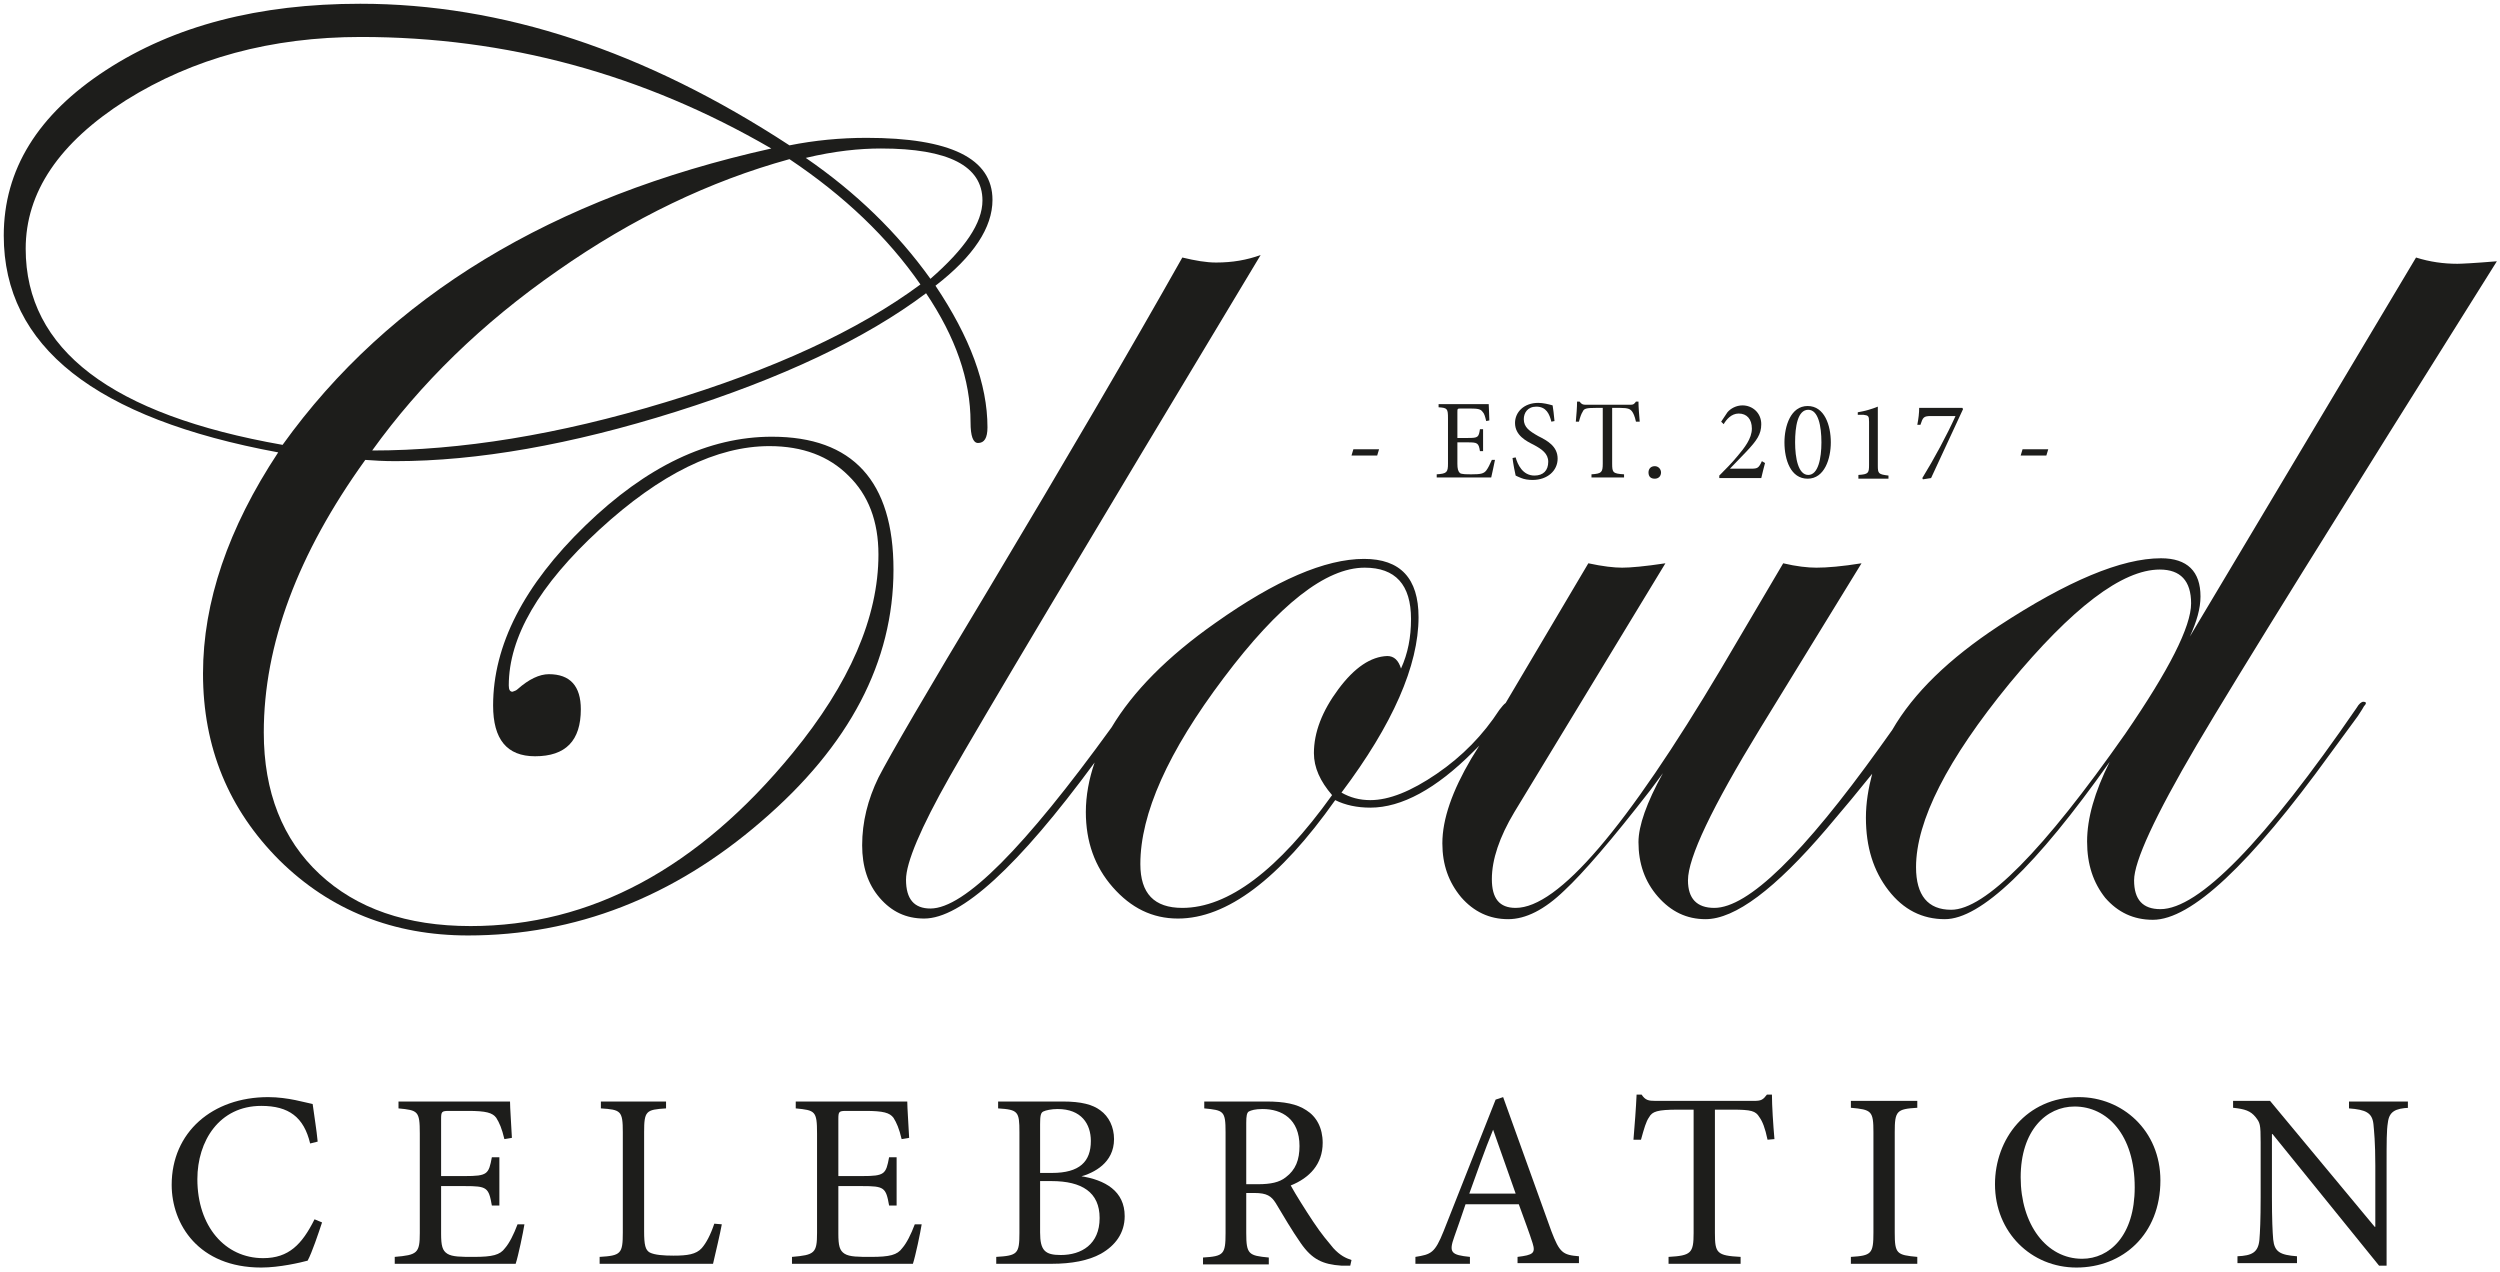
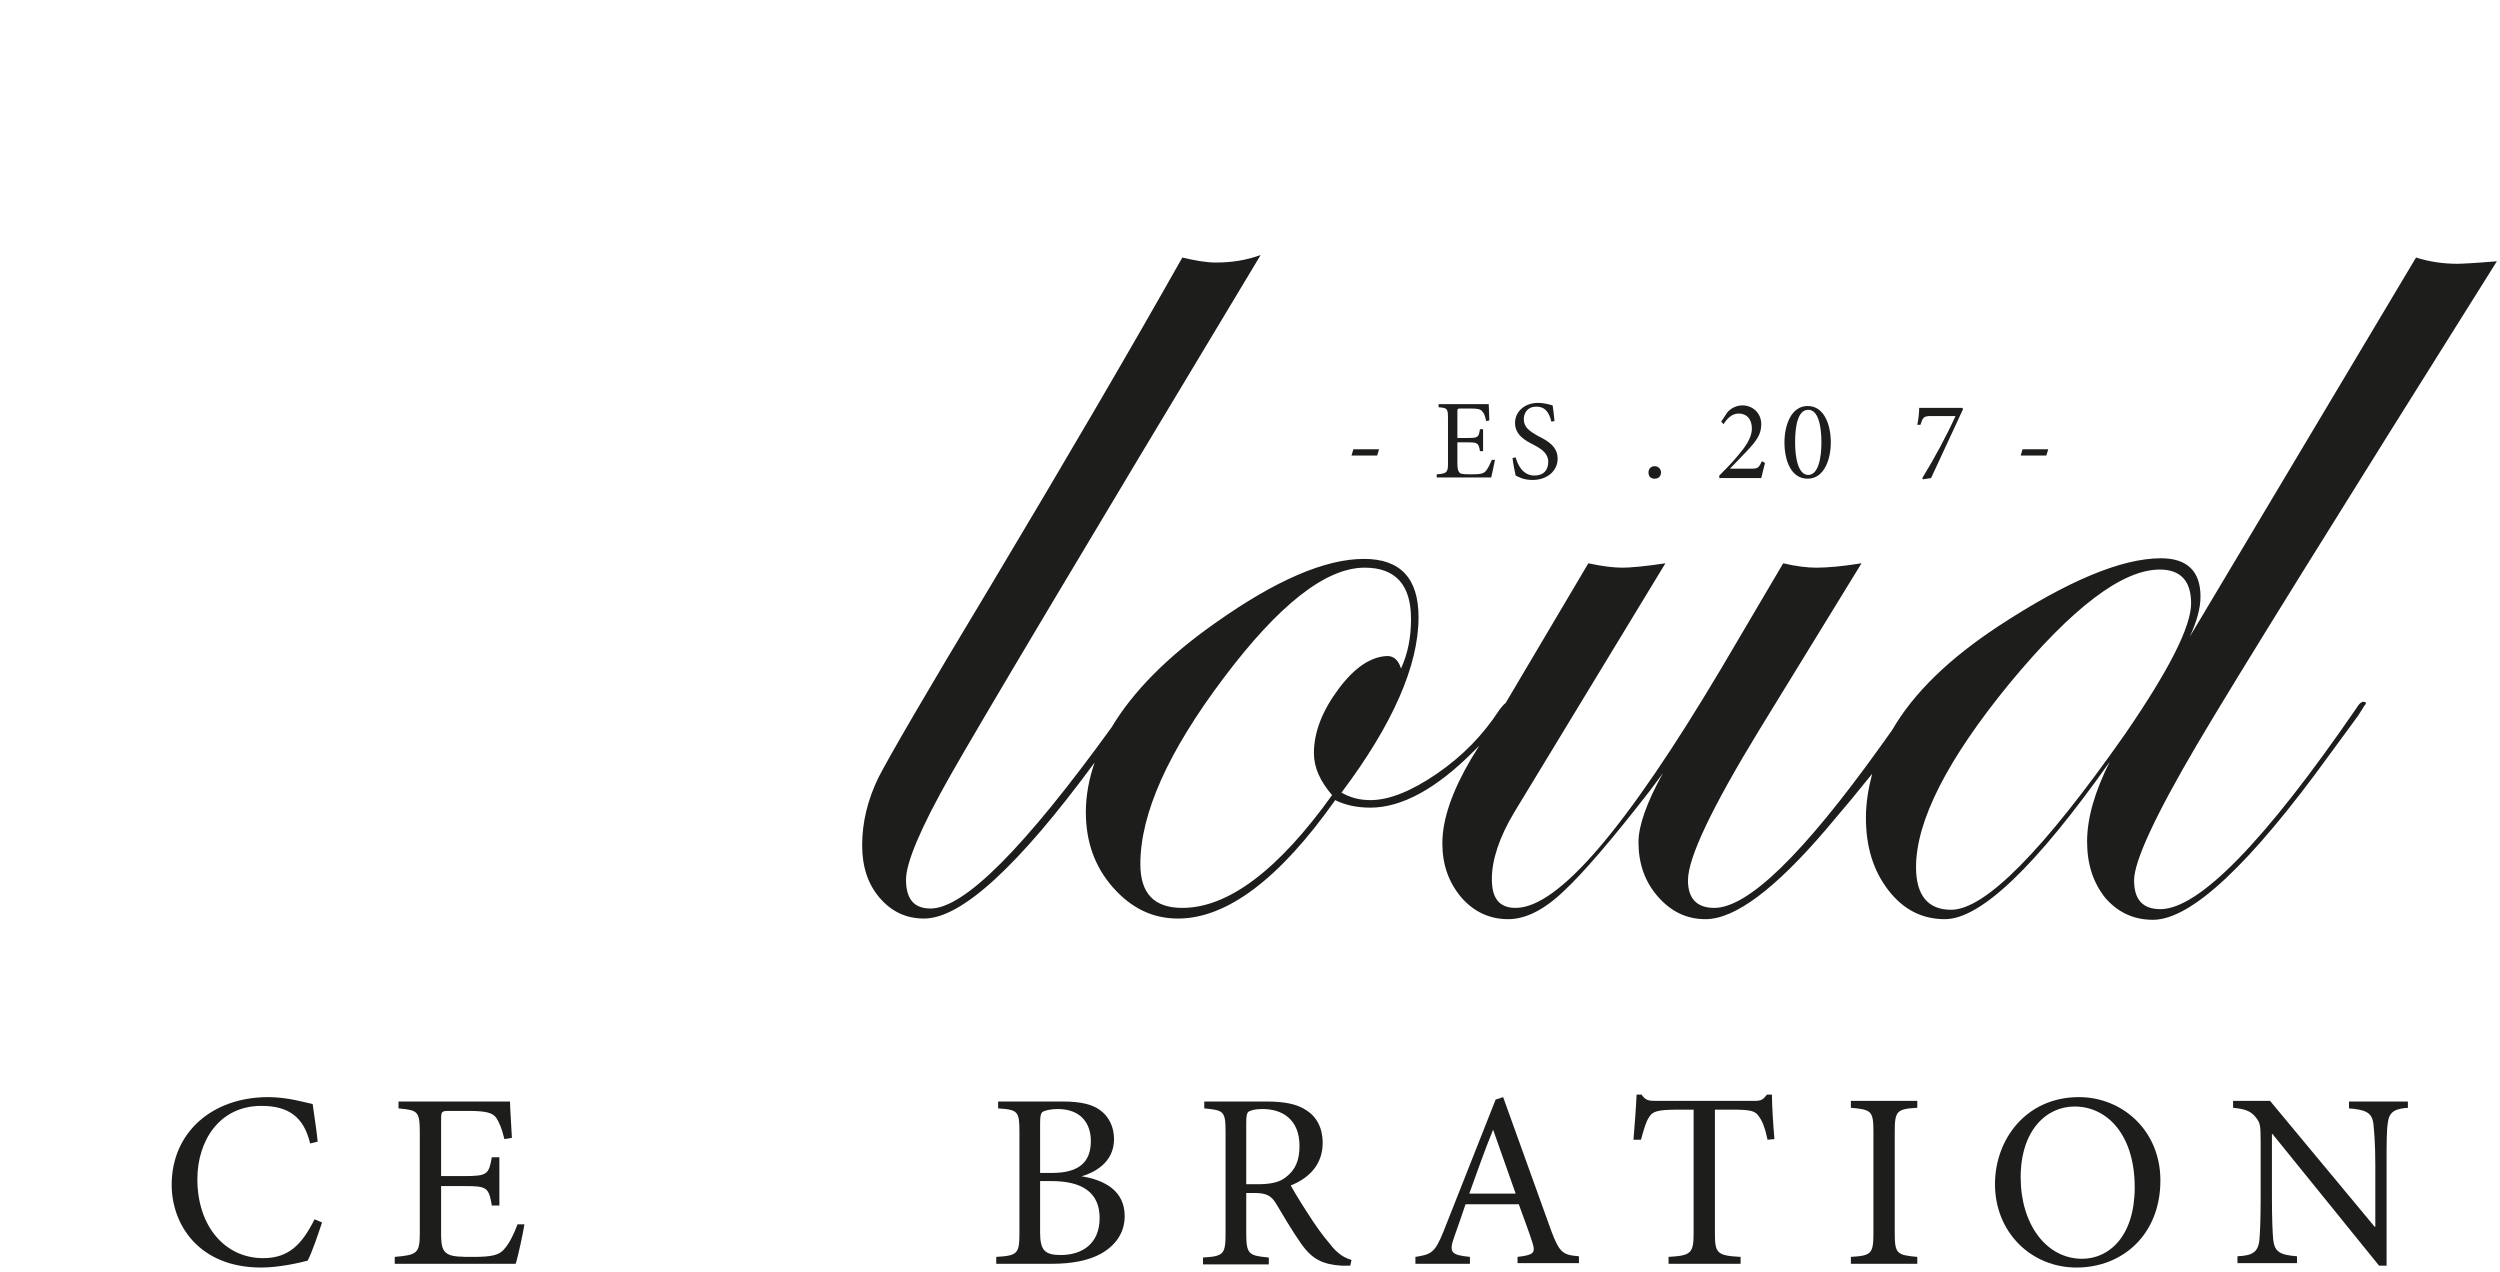
<svg xmlns="http://www.w3.org/2000/svg" width="399" height="203" viewBox="0 0 399 203" fill="none">
-   <path d="M123.2 69.7C113.1 69.7 103.2 74.4 93.4 83.9C83.6 93.4 78.7 103 78.7 112.6C78.7 118 80.9 120.7 85.4 120.7C90.3 120.7 92.7 118.2 92.7 113.2C92.7 109.5 91 107.6 87.6 107.6C86.1 107.6 84.4 108.4 82.6 110C82.4 110.2 82.1 110.3 81.8 110.4C81.4 110.4 81.2 110.1 81.2 109.4C81.2 101.7 86 93.4 95.7 84.5C105.4 75.6 114.4 71.2 122.8 71.2C128.1 71.2 132.3 72.8 135.4 75.9C138.6 79 140.2 83.2 140.2 88.5C140.2 98.5 135.6 109.1 126.5 120.2C111.4 138.6 94.3 147.8 75.1 147.8C64.9 147.8 56.9 145 51 139.5C45.1 134 42.1 126.4 42.1 116.9C42.1 102.9 47.5 88.4 58.3 73.4C59.6 73.5 61.2 73.6 63.1 73.6C76.1 73.6 91.1 71 107.9 65.7C124.7 60.4 138.1 54.1 147.8 46.8C152.5 53.8 154.9 60.6 154.9 67.4C154.9 69.6 155.3 70.7 156.1 70.7C157.1 70.7 157.6 69.9 157.6 68.2C157.6 61.3 154.8 53.8 149.3 45.6C155.4 40.9 158.4 36.3 158.4 31.9C158.4 25.3 151.7 22 138.3 22C134.1 22 130 22.4 126 23.2C102.9 8.1 80.1 0.6 57.5 0.6C41.3 0.6 27.8 4.1 16.9 11.2C6 18.3 0.6 27.1 0.6 37.6C0.6 55.3 15.2 66.8 44.4 72.2C36.4 84.3 32.4 96.1 32.4 107.5C32.4 119.3 36.5 129.2 44.6 137.3C52.7 145.3 62.8 149.3 74.7 149.3C91.8 149.3 107.5 143.2 121.5 131.1C135.6 119 142.6 105.6 142.6 90.9C142.6 76.8 136.1 69.7 123.2 69.7ZM140.6 23.7C151.4 23.7 156.8 26.5 156.8 32C156.8 35.6 154 39.7 148.5 44.5C143.2 37.1 136.6 30.7 128.6 25.2C133.2 24.1 137.2 23.7 140.6 23.7ZM146.9 45.4C136.9 52.8 123.4 59 106.2 64.2C89.1 69.4 73.5 71.9 59.4 71.9C67.1 61.2 76.9 51.6 89 43.2C101 34.8 113.3 28.9 126 25.4C134.8 31.3 141.7 37.9 146.9 45.4ZM4.1 39.7C4.1 30.7 9.4 22.8 20.1 16C30.8 9.3 43.3 5.9 57.6 5.9C80.8 5.9 102.6 11.8 123.1 23.7C88.1 31.5 62.1 47.3 45.1 71C17.8 66.2 4.1 55.8 4.1 39.7Z" fill="#1D1D1B" />
  <path d="M377.2 112C376.9 112 376.5 112.3 376.1 113C361.4 134.4 350.9 145.1 344.8 145.1C342 145.1 340.6 143.6 340.6 140.5C340.6 137.5 343.9 130.3 350.6 118.9C357.2 107.7 373.2 82 398.5 41.7C394.9 42 392.8 42.1 392.2 42.1C390 42.1 387.8 41.8 385.6 41.1L349.5 101.6C350.6 99.2 351.2 97.1 351.2 95.2C351.2 91.2 349.1 89.1 344.9 89.1C338.6 89.1 330 92.7 319 99.9C311.1 105.1 305.4 110.6 302 116.5L300 119.3C287.8 136.3 279 144.9 273.6 144.9C270.8 144.9 269.4 143.4 269.4 140.5C269.4 136.9 273.2 128.9 280.9 116.3L297.1 89.9C294 90.4 291.6 90.6 289.9 90.6C288.5 90.6 286.7 90.4 284.6 89.9L274.7 106.7C259.6 132.1 248.7 144.9 241.9 144.9C239.3 144.9 238.1 143.4 238.1 140.3C238.1 137.2 239.3 133.6 241.7 129.6L265.8 89.9C262.5 90.4 260.2 90.6 258.9 90.6C257.6 90.6 255.8 90.4 253.5 89.9L240.3 112.2C240 112.4 239.7 112.8 239.3 113.3C236.7 117.3 233.4 120.7 229.3 123.5C225.2 126.3 221.7 127.7 218.7 127.7C217 127.7 215.5 127.3 214.1 126.5C222.3 115.6 226.4 106.2 226.4 98.5C226.4 92.3 223.5 89.2 217.7 89.2C211.5 89.2 203.6 92.6 194 99.4C186.3 104.8 180.8 110.4 177.4 116.1C163.5 135.3 153.9 145 148.5 145C145.9 145 144.6 143.5 144.6 140.4C144.6 137.7 146.9 132.2 151.6 123.9C156.3 115.6 172.8 87.9 201.2 40.7C199 41.5 196.7 41.9 194.1 41.9C192.5 41.9 190.8 41.6 188.7 41.1C180.3 56 170 73.6 157.8 94C147.8 110.6 142 120.6 140.2 124.1C138.5 127.6 137.6 131.2 137.6 134.9C137.6 138.3 138.5 141.1 140.4 143.3C142.3 145.5 144.6 146.6 147.5 146.6C153.4 146.6 162.5 138.3 174.7 121.7C173.8 124.3 173.3 127 173.3 129.6C173.3 134.3 174.7 138.3 177.6 141.6C180.5 144.9 183.9 146.6 188 146.6C195.8 146.6 204.2 140.3 213.1 127.7C214.7 128.5 216.6 128.9 218.7 128.9C223.7 128.9 229.2 125.9 235.1 120C235.5 119.6 235.8 119.3 236.1 119L234.8 121.1C231.8 126.2 230.2 130.7 230.2 134.6C230.2 138 231.2 140.8 233.2 143.2C235.2 145.5 237.7 146.7 240.7 146.7C243.5 146.7 246.5 145.2 249.7 142.1C252.6 139.4 257.2 134.1 263.4 126.1L265.4 123.4C262.8 128.1 261.5 131.8 261.5 134.4C261.5 137.8 262.5 140.7 264.6 143.1C266.7 145.5 269.2 146.7 272.2 146.7C276.9 146.7 283.3 141.9 291.5 132.3C294.4 128.9 296.8 126 298.8 123.5C298.2 125.8 297.8 128.1 297.8 130.5C297.8 135.2 299 139 301.4 142.1C303.8 145.2 306.8 146.7 310.4 146.7C316.1 146.7 324.9 138.3 336.7 121.6C334.3 126.4 333.1 130.6 333.1 134.3C333.1 138 334.1 140.9 336 143.3C338 145.6 340.5 146.8 343.6 146.8C349.7 146.8 359.1 138 371.9 120.3L376.3 114.3C376.9 113.4 377.2 112.9 377.3 112.7C377.8 112.2 377.6 112 377.2 112ZM213.6 110C211 113.5 209.7 116.9 209.7 120.2C209.7 122.5 210.7 124.7 212.6 126.9C204 138.9 196 144.9 188.7 144.9C184.2 144.9 182 142.6 182 137.9C182 129.9 186.4 120 195.3 108.2C204.1 96.5 211.6 90.6 217.8 90.6C222.7 90.6 225.2 93.3 225.2 98.8C225.2 101.7 224.7 104.3 223.6 106.7C223.2 105.4 222.5 104.7 221.4 104.7C218.8 104.8 216.2 106.5 213.6 110ZM311.4 145.2C307.7 145.2 305.8 142.9 305.8 138.4C305.8 131 310.8 121.2 320.7 109.1C330.7 97 338.7 90.9 344.7 90.9C348 90.9 349.7 92.7 349.7 96.3C349.7 100 346.2 106.9 339.2 117.1C326.1 135.8 316.8 145.2 311.4 145.2Z" fill="#1D1D1B" />
  <path d="M51.4 195.1C50.8 196.9 49.8 199.9 49.1 201.2C48 201.5 44.6 202.3 41.7 202.3C31.7 202.3 27.4 195.4 27.4 189.1C27.4 180.7 33.9 175.1 42.8 175.1C46 175.1 48.8 176 49.9 176.2C50.2 178.5 50.5 180.1 50.7 182.2L49.5 182.5C48.5 178.3 46.1 176.5 41.7 176.5C35 176.5 31.5 182.1 31.5 188.2C31.5 195.7 35.9 200.8 42 200.8C46.1 200.8 48.2 198.6 50.2 194.6L51.4 195.1Z" fill="#1D1D1B" />
  <path d="M83.7 195.4C83.5 196.7 82.7 200.5 82.3 201.7H63V200.6C66.6 200.3 67 200 67 196.8V180.9C67 177.3 66.7 177.2 63.6 176.9V175.8H81.4C81.4 176.8 81.6 179.5 81.7 181.6L80.5 181.8C80.1 180.1 79.7 179.2 79.2 178.4C78.6 177.6 77.6 177.3 74.7 177.3H71.7C70.5 177.3 70.4 177.4 70.4 178.6V187.7H74.2C77.8 187.7 78 187.4 78.5 184.7H79.7V192.4H78.5C78 189.5 77.7 189.3 74.2 189.3H70.4V196.9C70.4 198.8 70.6 199.6 71.4 200.1C72.2 200.6 73.6 200.6 75.6 200.6C78.6 200.6 79.8 200.3 80.6 199.2C81.3 198.4 82 197 82.6 195.4H83.7Z" fill="#1D1D1B" />
-   <path d="M115.201 195.4C115.001 196.6 114.101 200.4 113.801 201.7H95.701V200.6C99.101 200.4 99.401 200.1 99.401 196.7V180.7C99.401 177.3 99.101 177.1 95.901 176.9V175.8H106.301V176.9C103.101 177.1 102.801 177.3 102.801 180.7V196.5C102.801 198.7 103.001 199.5 103.701 199.9C104.501 200.3 105.901 200.4 107.501 200.4C109.701 200.4 111.101 200.2 112.001 199.2C112.701 198.4 113.401 197.1 114.001 195.3L115.201 195.4Z" fill="#1D1D1B" />
-   <path d="M147.1 195.4C146.9 196.7 146.1 200.5 145.7 201.7H126.4V200.6C130 200.3 130.4 200 130.4 196.8V180.9C130.4 177.3 130.1 177.2 127 176.9V175.8H144.8C144.8 176.8 145 179.5 145.1 181.6L143.9 181.8C143.5 180.1 143.1 179.2 142.6 178.4C142 177.6 141 177.3 138.1 177.3H135.1C133.9 177.3 133.8 177.4 133.8 178.6V187.7H137.6C141.2 187.7 141.4 187.4 141.9 184.7H143.1V192.4H141.9C141.4 189.5 141.1 189.3 137.6 189.3H133.8V196.9C133.8 198.8 134 199.6 134.8 200.1C135.6 200.6 137 200.6 139 200.6C142 200.6 143.2 200.3 144 199.2C144.7 198.4 145.4 197 146 195.4H147.1Z" fill="#1D1D1B" />
  <path d="M172.4 187.7C176.4 188.3 179.5 190.1 179.5 194.1C179.5 196.8 178 198.8 175.7 200.1C173.7 201.2 171 201.7 167.9 201.7H159V200.6C162.4 200.4 162.7 200.1 162.7 196.8V180.7C162.7 177.4 162.5 177.1 159.3 176.9V175.8H169.6C172.6 175.8 174.4 176.3 175.6 177.2C177 178.2 177.8 179.9 177.8 181.8C177.8 185.6 174.6 187.2 172.4 187.8V187.7ZM167.9 187.2C172.3 187.2 174.1 185.4 174.1 182.1C174.1 179.4 172.6 177 168.8 177C167.8 177 166.9 177.2 166.5 177.4C166.1 177.6 166 178.1 166 179.4V187.2H167.9ZM166 196.7C166 199.6 166.8 200.3 169.3 200.3C172.6 200.3 175.5 198.6 175.5 194.4C175.5 190.3 172.7 188.5 167.8 188.5H166V196.7Z" fill="#1D1D1B" />
  <path d="M215.5 202C215 202 214.6 202 214.1 202C211.1 201.8 209.4 201 207.6 198.4C206.2 196.4 204.8 194 203.6 192C202.9 190.9 202.2 190.4 200.2 190.4H198.9V196.8C198.9 200.2 199.3 200.4 202.5 200.7V201.8H192V200.7C195.3 200.5 195.6 200.2 195.6 196.8V180.7C195.6 177.3 195.3 177.2 192.2 176.9V175.8H202.1C205 175.8 207 176.2 208.5 177.2C210.1 178.2 211.1 180 211.1 182.4C211.1 185.8 209 188 206 189.2C206.7 190.5 208.4 193.2 209.6 195C211 197.1 211.9 198.1 212.8 199.2C213.9 200.4 214.8 200.8 215.7 201.1L215.5 202ZM200.8 189C202.8 189 204.2 188.7 205.2 187.9C206.8 186.7 207.4 185.1 207.4 182.9C207.4 178.6 204.6 177 201.5 177C200.3 177 199.7 177.2 199.3 177.4C199 177.6 198.9 178.1 198.9 179.2V189H200.8Z" fill="#1D1D1B" />
  <path d="M242.2 201.7V200.6C244.7 200.3 245.1 200 244.6 198.4C244.1 196.8 243.3 194.7 242.4 192.2H233.9C233.3 194 232.7 195.7 232.1 197.4C231.2 199.9 231.6 200.3 234.6 200.6V201.7H225.9V200.6C228.4 200.2 229 200 230.4 196.5L238.7 175.5L239.9 175.1C242.4 182 245.1 189.6 247.6 196.5C248.9 199.9 249.4 200.3 252 200.5V201.6H242.2V201.7ZM238.3 180.3C236.9 183.7 235.7 187.2 234.5 190.5H241.9L238.3 180.3Z" fill="#1D1D1B" />
  <path d="M282.101 181.9C281.701 180 281.301 179 280.801 178.3C280.201 177.3 279.501 177.1 276.501 177.1H273.701V196.8C273.701 200 274.001 200.4 277.801 200.6V201.7H266.301V200.6C269.901 200.4 270.301 200 270.301 196.8V177.1H267.801C264.501 177.1 263.701 177.4 263.201 178.3C262.701 179 262.401 180.1 261.901 181.9H260.701C260.901 179.5 261.101 176.9 261.201 174.7H262.001C262.601 175.6 263.101 175.7 264.201 175.7H280.001C281.101 175.7 281.401 175.5 282.001 174.7H282.801C282.801 176.5 283.001 179.5 283.201 181.8L282.101 181.9Z" fill="#1D1D1B" />
  <path d="M295.4 201.7V200.6C298.7 200.4 299 200.1 299 196.7V180.7C299 177.3 298.7 177.1 295.4 176.8V175.7H306V176.8C302.7 177 302.4 177.3 302.4 180.7V196.7C302.4 200.1 302.7 200.3 306 200.6V201.7H295.4Z" fill="#1D1D1B" />
  <path d="M344.8 188.4C344.8 197 338.8 202.3 331.4 202.3C324.2 202.3 318.4 196.7 318.4 189C318.4 181.8 323.4 175.1 331.8 175.1C338.7 175.1 344.8 180.4 344.8 188.4ZM322.5 187.9C322.5 195.4 326.6 200.9 332.3 200.9C336.7 200.9 340.7 197.2 340.7 189.5C340.7 181.1 336.3 176.6 331.1 176.6C326.6 176.6 322.5 180.4 322.5 187.9Z" fill="#1D1D1B" />
  <path d="M384.5 176.8C382.3 176.9 381.3 177.4 381.1 179.2C380.9 180.4 380.9 182.2 380.9 185.9V202H379.7L362.7 181H362.6V191C362.6 194.7 362.7 196.6 362.8 197.8C363 199.8 363.9 200.3 366.6 200.5V201.6H357.1V200.5C359.4 200.4 360.4 199.9 360.6 197.9C360.7 196.7 360.8 194.7 360.8 191.1V182.3C360.8 179.4 360.7 179.2 360 178.3C359.2 177.3 358.3 177 356.4 176.8V175.7H362.3L379 195.8H379.1V186C379.1 182.3 378.9 180.5 378.8 179.4C378.6 177.6 377.6 177.1 374.9 176.9V175.8H384.3V176.8H384.5Z" fill="#1D1D1B" />
  <path d="M219.799 72.7H215.699L215.999 71.7H220.099L219.799 72.7Z" fill="#1D1D1B" />
  <path d="M238.599 73.4C238.499 74 238.099 75.7 237.999 76.2H229.299V75.7C230.899 75.6 231.099 75.4 231.099 74V66.8C231.099 65.2 230.999 65.1 229.599 65V64.5H237.599C237.599 65 237.699 66.2 237.699 67.1L237.199 67.2C236.999 66.4 236.899 66 236.599 65.7C236.299 65.3 235.899 65.2 234.599 65.2H233.199C232.599 65.2 232.599 65.2 232.599 65.8V69.9H234.299C235.899 69.9 235.999 69.8 236.199 68.5H236.699V72H236.199C235.999 70.7 235.799 70.6 234.299 70.6H232.599V74C232.599 74.8 232.699 75.2 232.999 75.5C233.299 75.7 233.999 75.7 234.899 75.7C236.299 75.7 236.799 75.6 237.199 75.1C237.499 74.7 237.799 74.1 238.099 73.4H238.599Z" fill="#1D1D1B" />
  <path d="M247.598 67.3C247.298 66.1 246.798 64.9 245.198 64.9C243.798 64.9 243.198 65.9 243.198 66.9C243.198 68.2 244.098 68.8 245.498 69.6C246.898 70.3 248.598 71.2 248.598 73.2C248.598 75.1 246.998 76.6 244.598 76.6C243.898 76.6 243.298 76.5 242.798 76.3C242.298 76.1 242.098 76 241.898 75.9C241.798 75.5 241.498 74 241.398 73.1L241.898 73C242.198 74.1 242.998 75.9 244.898 75.9C246.298 75.9 247.098 75.1 247.098 73.7C247.098 72.4 246.098 71.7 244.798 71C243.598 70.4 241.798 69.5 241.798 67.5C241.798 65.8 243.198 64.3 245.498 64.3C246.298 64.3 247.098 64.5 247.798 64.7C247.898 65.3 247.998 66.1 248.098 67.2L247.598 67.3Z" fill="#1D1D1B" />
-   <path d="M261.1 67.3C260.9 66.4 260.7 66 260.5 65.7C260.2 65.3 259.9 65.1 258.6 65.1H257.3V74C257.3 75.4 257.4 75.6 259.2 75.7V76.2H254V75.7C255.6 75.6 255.8 75.4 255.8 74V65.1H254.7C253.2 65.1 252.8 65.2 252.6 65.7C252.4 66 252.2 66.5 252 67.3H251.5C251.6 66.2 251.7 65 251.7 64.1H252.1C252.4 64.5 252.6 64.6 253.1 64.6H260.2C260.7 64.6 260.8 64.5 261.1 64.1H261.5C261.5 64.9 261.6 66.2 261.7 67.3H261.1Z" fill="#1D1D1B" />
  <path d="M263.1 75.4C263.1 74.8 263.5 74.4 264.1 74.4C264.7 74.4 265.1 74.9 265.1 75.4C265.1 76 264.7 76.4 264.1 76.4C263.5 76.4 263.1 76.1 263.1 75.4Z" fill="#1D1D1B" />
  <path d="M281.698 73.9C281.498 74.7 281.298 75.4 281.098 76.3H274.398V75.9C275.398 74.9 276.398 73.9 277.298 72.8C278.398 71.5 279.598 70 279.598 68.4C279.598 66.9 278.798 66 277.498 66C276.298 66 275.498 67 275.098 67.7L274.698 67.3L275.698 65.8C276.198 65.2 277.098 64.7 278.098 64.7C279.698 64.7 281.098 65.9 281.098 67.7C281.098 69.3 280.398 70.3 278.698 72.1L276.098 74.8H279.498C280.498 74.8 280.698 74.7 281.198 73.6L281.698 73.9Z" fill="#1D1D1B" />
  <path d="M292.199 70.6C292.199 73.2 291.199 76.4 288.499 76.4C285.799 76.4 284.799 73.4 284.799 70.6C284.799 68 285.799 64.8 288.499 64.8C291.199 64.8 292.199 67.9 292.199 70.6ZM286.499 70.6C286.499 73.1 286.999 75.8 288.599 75.8C290.199 75.8 290.699 73.1 290.699 70.6C290.699 68 290.199 65.4 288.599 65.4C286.899 65.4 286.499 68.1 286.499 70.6Z" fill="#1D1D1B" />
-   <path d="M296.6 76.3V75.8C298.2 75.7 298.3 75.5 298.3 74.2V67.3C298.3 66.4 298.2 66.3 297.4 66.2H296.5V65.8C297.7 65.6 298.7 65.3 299.7 64.9V74.3C299.7 75.6 299.8 75.7 301.4 75.9V76.4H296.6V76.3Z" fill="#1D1D1B" />
  <path d="M313.3 65.3C311.6 69 309.9 72.6 308.2 76.3L306.9 76.5L306.8 76.3C308.7 73.2 310.7 69.5 312.1 66.4H308.2C307 66.4 306.9 66.6 306.5 67.8H306C306.2 66.8 306.3 65.9 306.3 65.1H313.2L313.3 65.3Z" fill="#1D1D1B" />
  <path d="M326.6 72.7H322.5L322.8 71.7H326.9L326.6 72.7Z" fill="#1D1D1B" />
</svg>